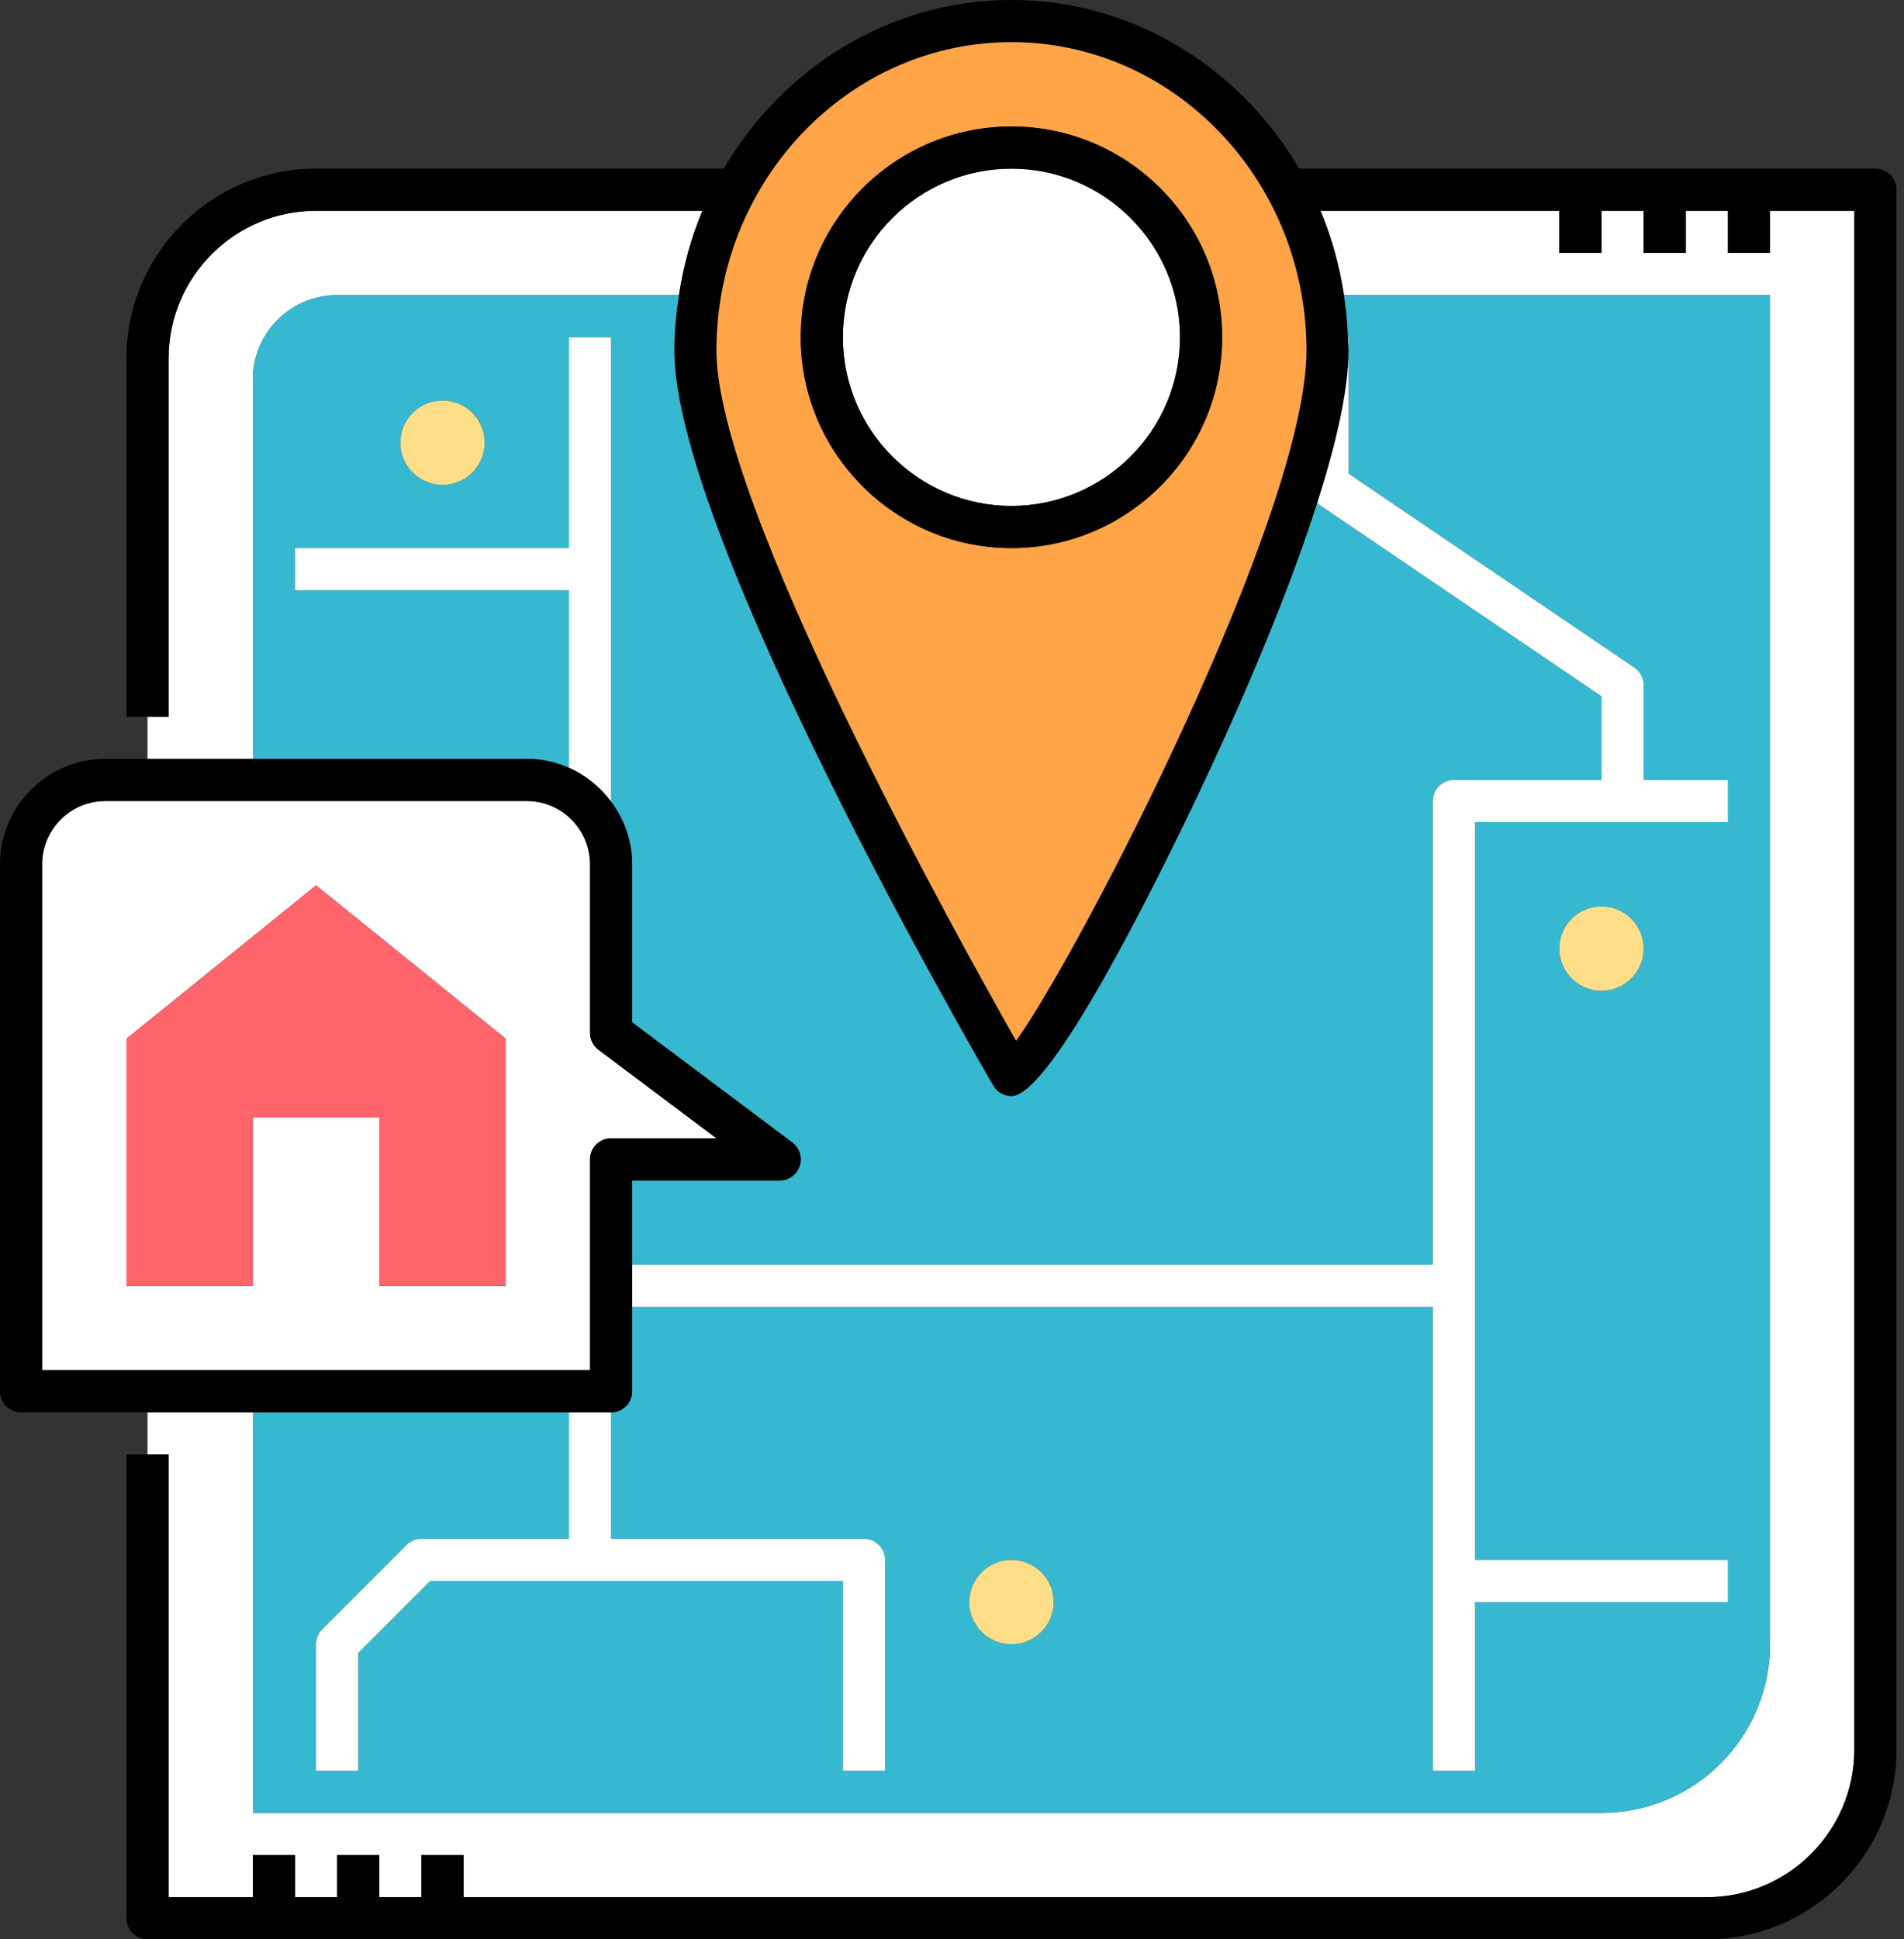
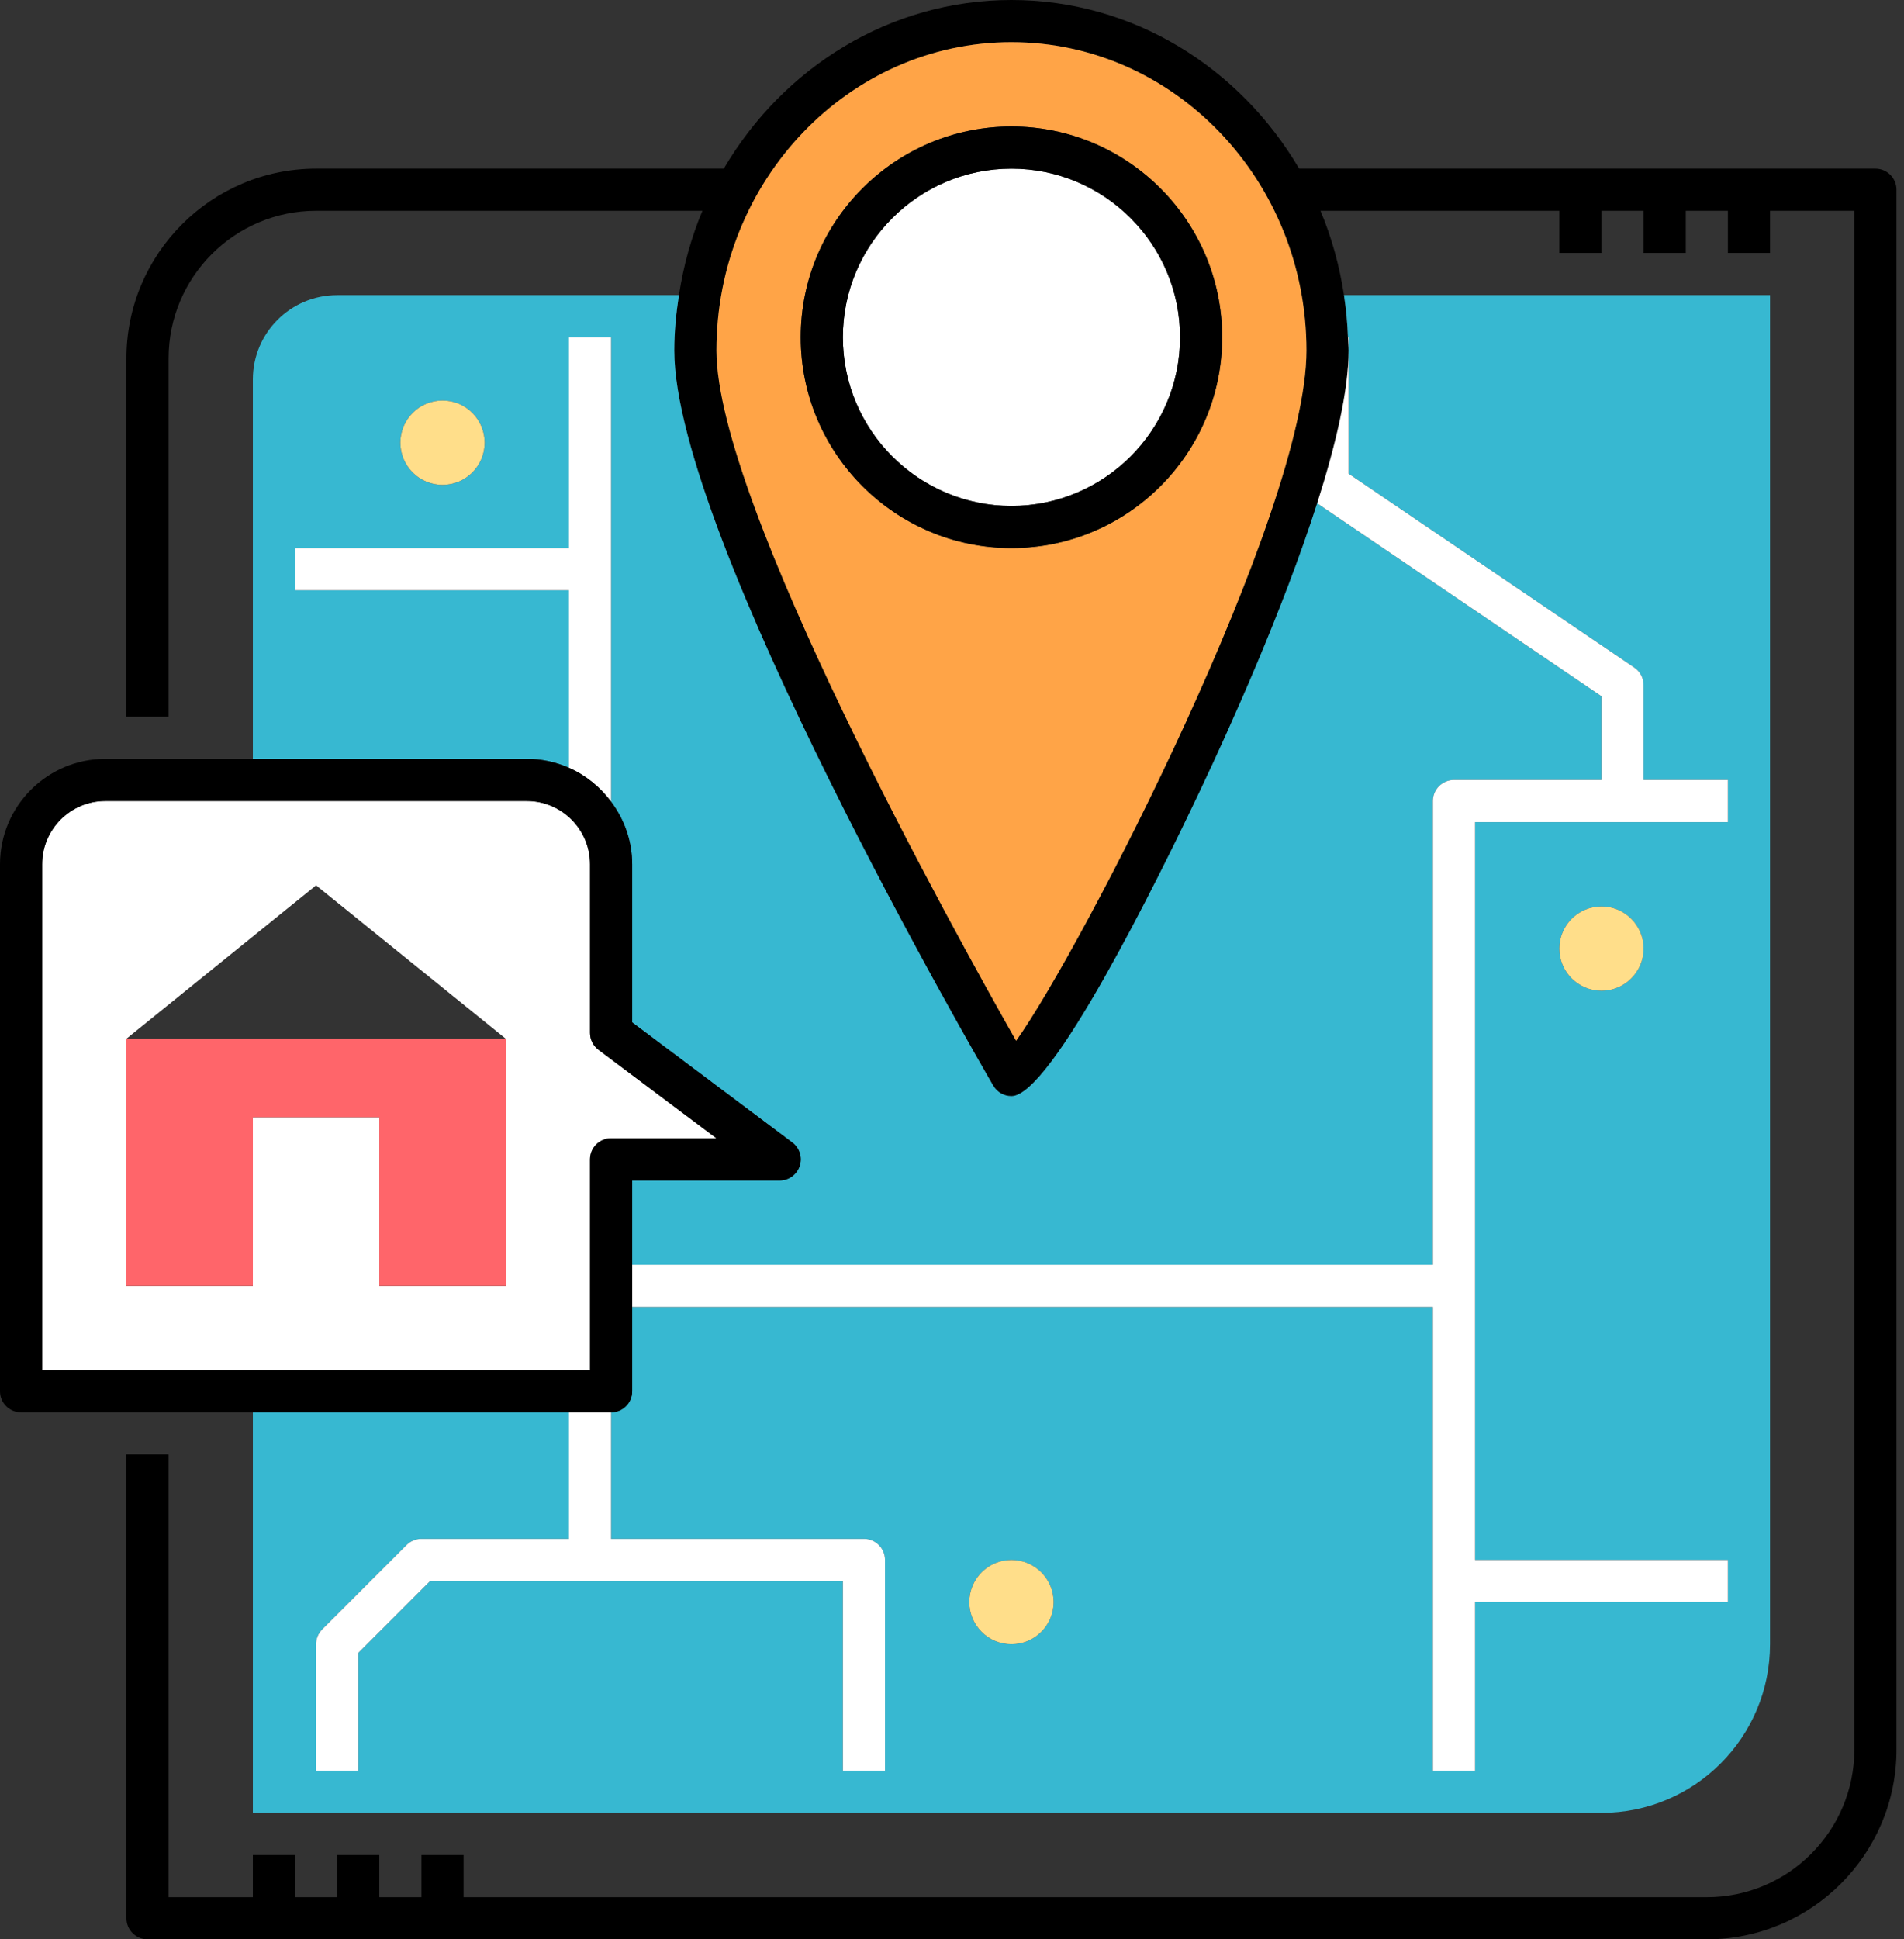
<svg xmlns="http://www.w3.org/2000/svg" width="55" height="56" viewBox="0 0 55 56" fill="none">
  <rect x="0" y="0" width="55" height="56" fill="#333333" stroke="none" />
-   <path d="M7.304 10.957C7.304 9.612 8.394 8.522 9.739 8.522H19.612C19.743 7.671 19.968 6.854 20.291 6.087H9.13C6.781 6.087 4.87 7.998 4.87 10.348V20.696H4.261V21.913H7.304V10.957Z" fill="white" />
-   <path d="M4.87 54.783H7.304V53.565H8.522V54.783H9.739V53.565H10.957V54.783H12.174V53.565H13.391V54.783H49.304C51.654 54.783 53.565 52.871 53.565 50.522V6.087H51.13V7.304H49.913V6.087H48.696V7.304H47.478V6.087H46.261V7.304H45.044V6.087H38.144C38.467 6.854 38.692 7.671 38.823 8.522H51.13V47.478C51.13 50.167 48.95 52.348 46.261 52.348H7.304V40.783H4.261V42H4.87V54.783Z" fill="white" />
  <path d="M4.87 10.348C4.87 7.998 6.781 6.087 9.13 6.087H20.291C19.968 6.854 19.743 7.671 19.612 8.522C19.532 9.044 19.478 9.575 19.478 10.12C19.478 15.475 28.315 30.705 28.692 31.35C28.801 31.537 29.001 31.652 29.217 31.652C30.361 31.652 33.415 25.47 34.675 22.812C35.51 21.05 37.06 17.625 38.048 14.533C38.583 12.858 38.956 11.28 38.956 10.12C38.956 9.991 38.942 9.867 38.938 9.739C38.923 9.326 38.884 8.921 38.823 8.522C38.692 7.671 38.467 6.854 38.144 6.087H45.044V7.304H46.261V6.087H47.478V7.304H48.696V6.087H49.913V7.304H51.13V6.087H53.565V50.522C53.565 52.871 51.654 54.783 49.304 54.783H13.391V53.565H12.174V54.783H10.957V53.565H9.739V54.783H8.522V53.565H7.304V54.783H4.87V42H4.261H3.652V55.391C3.652 55.728 3.924 56 4.261 56H49.304C52.325 56 54.783 53.542 54.783 50.522V5.478C54.783 5.142 54.511 4.87 54.174 4.87H37.528C35.816 1.956 32.736 0 29.217 0C25.698 0 22.619 1.956 20.907 4.87H9.13C6.11 4.87 3.652 7.327 3.652 10.348V20.696H4.261H4.87V10.348ZM29.217 1.217C33.916 1.217 37.739 5.211 37.739 10.12C37.739 14.82 31.234 27.424 29.352 30.053C27.614 26.995 20.696 14.539 20.696 10.12C20.696 5.211 24.518 1.217 29.217 1.217Z" fill="black" />
  <path d="M46.261 52.348C48.95 52.348 51.13 50.167 51.13 47.478V8.522H38.823C38.884 8.921 38.923 9.326 38.938 9.739H38.956V10.12V13.678L47.212 19.279C47.378 19.392 47.478 19.581 47.478 19.783V22.522H49.913V23.739H42.609V37.13V45.044H49.913V46.261H42.609V51.13H41.391V37.739H18.261V40.174C18.261 40.511 17.989 40.783 17.652 40.783V44.435H24.956C25.293 44.435 25.565 44.707 25.565 45.044V51.13H24.348V45.652H17.044H12.426L10.348 47.73V51.13H9.13V47.478C9.13 47.317 9.195 47.162 9.309 47.048L11.744 44.613C11.858 44.499 12.012 44.435 12.174 44.435H16.435V40.783H7.304V52.348H46.261ZM46.261 28.609C45.589 28.609 45.044 28.064 45.044 27.391C45.044 26.719 45.589 26.174 46.261 26.174C46.933 26.174 47.478 26.719 47.478 27.391C47.478 28.064 46.933 28.609 46.261 28.609ZM29.217 45.044C29.89 45.044 30.435 45.589 30.435 46.261C30.435 46.933 29.89 47.478 29.217 47.478C28.545 47.478 28 46.933 28 46.261C28 45.589 28.545 45.044 29.217 45.044Z" fill="#37B8D1" />
  <path d="M41.391 23.13C41.391 22.794 41.663 22.522 42 22.522H46.261V20.105L38.048 14.533C37.06 17.625 35.51 21.05 34.675 22.812C33.415 25.47 30.361 31.652 29.217 31.652C29.001 31.652 28.801 31.537 28.692 31.35C28.315 30.705 19.478 15.475 19.478 10.12C19.478 9.575 19.532 9.044 19.612 8.522H9.739C8.394 8.522 7.304 9.612 7.304 10.957V21.913H15.217C15.651 21.913 16.061 22.007 16.435 22.171V17.044H8.522V15.826H16.435V9.739H17.652V16.435V23.149C18.03 23.656 18.261 24.277 18.261 24.956V29.522L22.887 32.991C23.097 33.149 23.182 33.422 23.099 33.671C23.016 33.92 22.784 34.087 22.522 34.087H18.261V36.522H41.391V23.13ZM12.783 14C12.11 14 11.565 13.455 11.565 12.783C11.565 12.11 12.11 11.565 12.783 11.565C13.455 11.565 14 12.11 14 12.783C14 13.455 13.455 14 12.783 14Z" fill="#37B8D1" />
  <path d="M17.652 9.739H16.435V15.826H8.522V17.044H16.435V22.171C16.922 22.385 17.338 22.727 17.652 23.149V16.435V9.739Z" fill="white" />
  <path d="M41.391 51.13H42.609V46.261H49.913V45.044H42.609V37.13V23.739H49.913V22.522H47.478V19.783C47.478 19.581 47.378 19.392 47.212 19.279L38.956 13.678V10.12C38.956 11.28 38.583 12.858 38.048 14.533L46.261 20.105V22.522H42C41.663 22.522 41.391 22.794 41.391 23.13V36.522H18.261V37.739H41.391V51.13Z" fill="white" />
  <path d="M12.174 44.435C12.012 44.435 11.858 44.499 11.744 44.613L9.309 47.048C9.195 47.162 9.13 47.317 9.13 47.478V51.13H10.348V47.73L12.426 45.652H17.044H24.348V51.13H25.565V45.044C25.565 44.707 25.293 44.435 24.956 44.435H17.652V40.783H16.435V44.435H12.174Z" fill="white" />
  <path d="M38.938 9.739C38.942 9.867 38.956 9.991 38.956 10.12V9.739H38.938Z" fill="white" />
  <path d="M12.783 14C13.455 14 14 13.455 14 12.783C14 12.11 13.455 11.565 12.783 11.565C12.11 11.565 11.565 12.11 11.565 12.783C11.565 13.455 12.11 14 12.783 14Z" fill="#FFDE8A" />
  <path d="M29.217 47.478C29.89 47.478 30.435 46.933 30.435 46.261C30.435 45.589 29.89 45.044 29.217 45.044C28.545 45.044 28 45.589 28 46.261C28 46.933 28.545 47.478 29.217 47.478Z" fill="#FFDE8A" />
  <path d="M46.261 28.609C46.933 28.609 47.478 28.064 47.478 27.391C47.478 26.719 46.933 26.174 46.261 26.174C45.589 26.174 45.044 26.719 45.044 27.391C45.044 28.064 45.589 28.609 46.261 28.609Z" fill="#FFDE8A" />
  <path d="M17.044 33.478C17.044 33.142 17.315 32.87 17.652 32.87H20.696L17.287 30.313C17.134 30.198 17.044 30.017 17.044 29.826V24.956C17.044 23.949 16.224 23.13 15.217 23.13H3.043C2.036 23.13 1.217 23.949 1.217 24.956V39.565H17.044V33.478ZM14.609 37.13H10.957V32.261H7.304V37.13H3.652V29.994L9.13 25.565L14.609 29.994V37.13Z" fill="white" />
  <path d="M0.609 40.783H4.261H7.304H16.435H17.652C17.989 40.783 18.261 40.511 18.261 40.174V37.739V36.522V34.087H22.522C22.784 34.087 23.016 33.919 23.099 33.671C23.182 33.422 23.097 33.149 22.887 32.991L18.261 29.522V24.956C18.261 24.277 18.03 23.656 17.652 23.149C17.338 22.727 16.922 22.385 16.435 22.171C16.061 22.007 15.651 21.913 15.217 21.913H7.304H4.261H3.043C1.365 21.913 0 23.278 0 24.956V40.174C0 40.511 0.272 40.783 0.609 40.783ZM1.217 24.956C1.217 23.949 2.036 23.13 3.043 23.13H15.217C16.224 23.13 17.044 23.949 17.044 24.956V29.826C17.044 30.017 17.134 30.198 17.287 30.313L20.696 32.87H17.652C17.315 32.87 17.044 33.142 17.044 33.478V39.565H1.217V24.956Z" fill="black" />
-   <path d="M3.652 29.994V37.13H7.304V32.261H10.957V37.13H14.609V29.994L9.13 25.565L3.652 29.994Z" fill="#FF656A" />
+   <path d="M3.652 29.994V37.13H7.304V32.261H10.957V37.13H14.609V29.994L3.652 29.994Z" fill="#FF656A" />
  <path d="M37.739 10.12C37.739 5.211 33.916 1.217 29.217 1.217C24.518 1.217 20.696 5.211 20.696 10.12C20.696 14.539 27.614 26.995 29.352 30.053C31.234 27.424 37.739 14.82 37.739 10.12ZM23.13 9.739C23.13 6.383 25.861 3.652 29.217 3.652C32.574 3.652 35.304 6.383 35.304 9.739C35.304 13.095 32.574 15.826 29.217 15.826C25.861 15.826 23.13 13.095 23.13 9.739Z" fill="#FFA447" />
  <path d="M29.217 4.87C26.532 4.87 24.348 7.054 24.348 9.739C24.348 12.424 26.532 14.609 29.217 14.609C31.902 14.609 34.087 12.424 34.087 9.739C34.087 7.054 31.902 4.87 29.217 4.87Z" fill="white" />
  <path d="M35.304 9.739C35.304 6.383 32.574 3.652 29.217 3.652C25.861 3.652 23.13 6.383 23.13 9.739C23.13 13.095 25.861 15.826 29.217 15.826C32.574 15.826 35.304 13.095 35.304 9.739ZM29.217 14.609C26.532 14.609 24.348 12.424 24.348 9.739C24.348 7.054 26.532 4.87 29.217 4.87C31.902 4.87 34.087 7.054 34.087 9.739C34.087 12.424 31.902 14.609 29.217 14.609Z" fill="black" />
</svg>